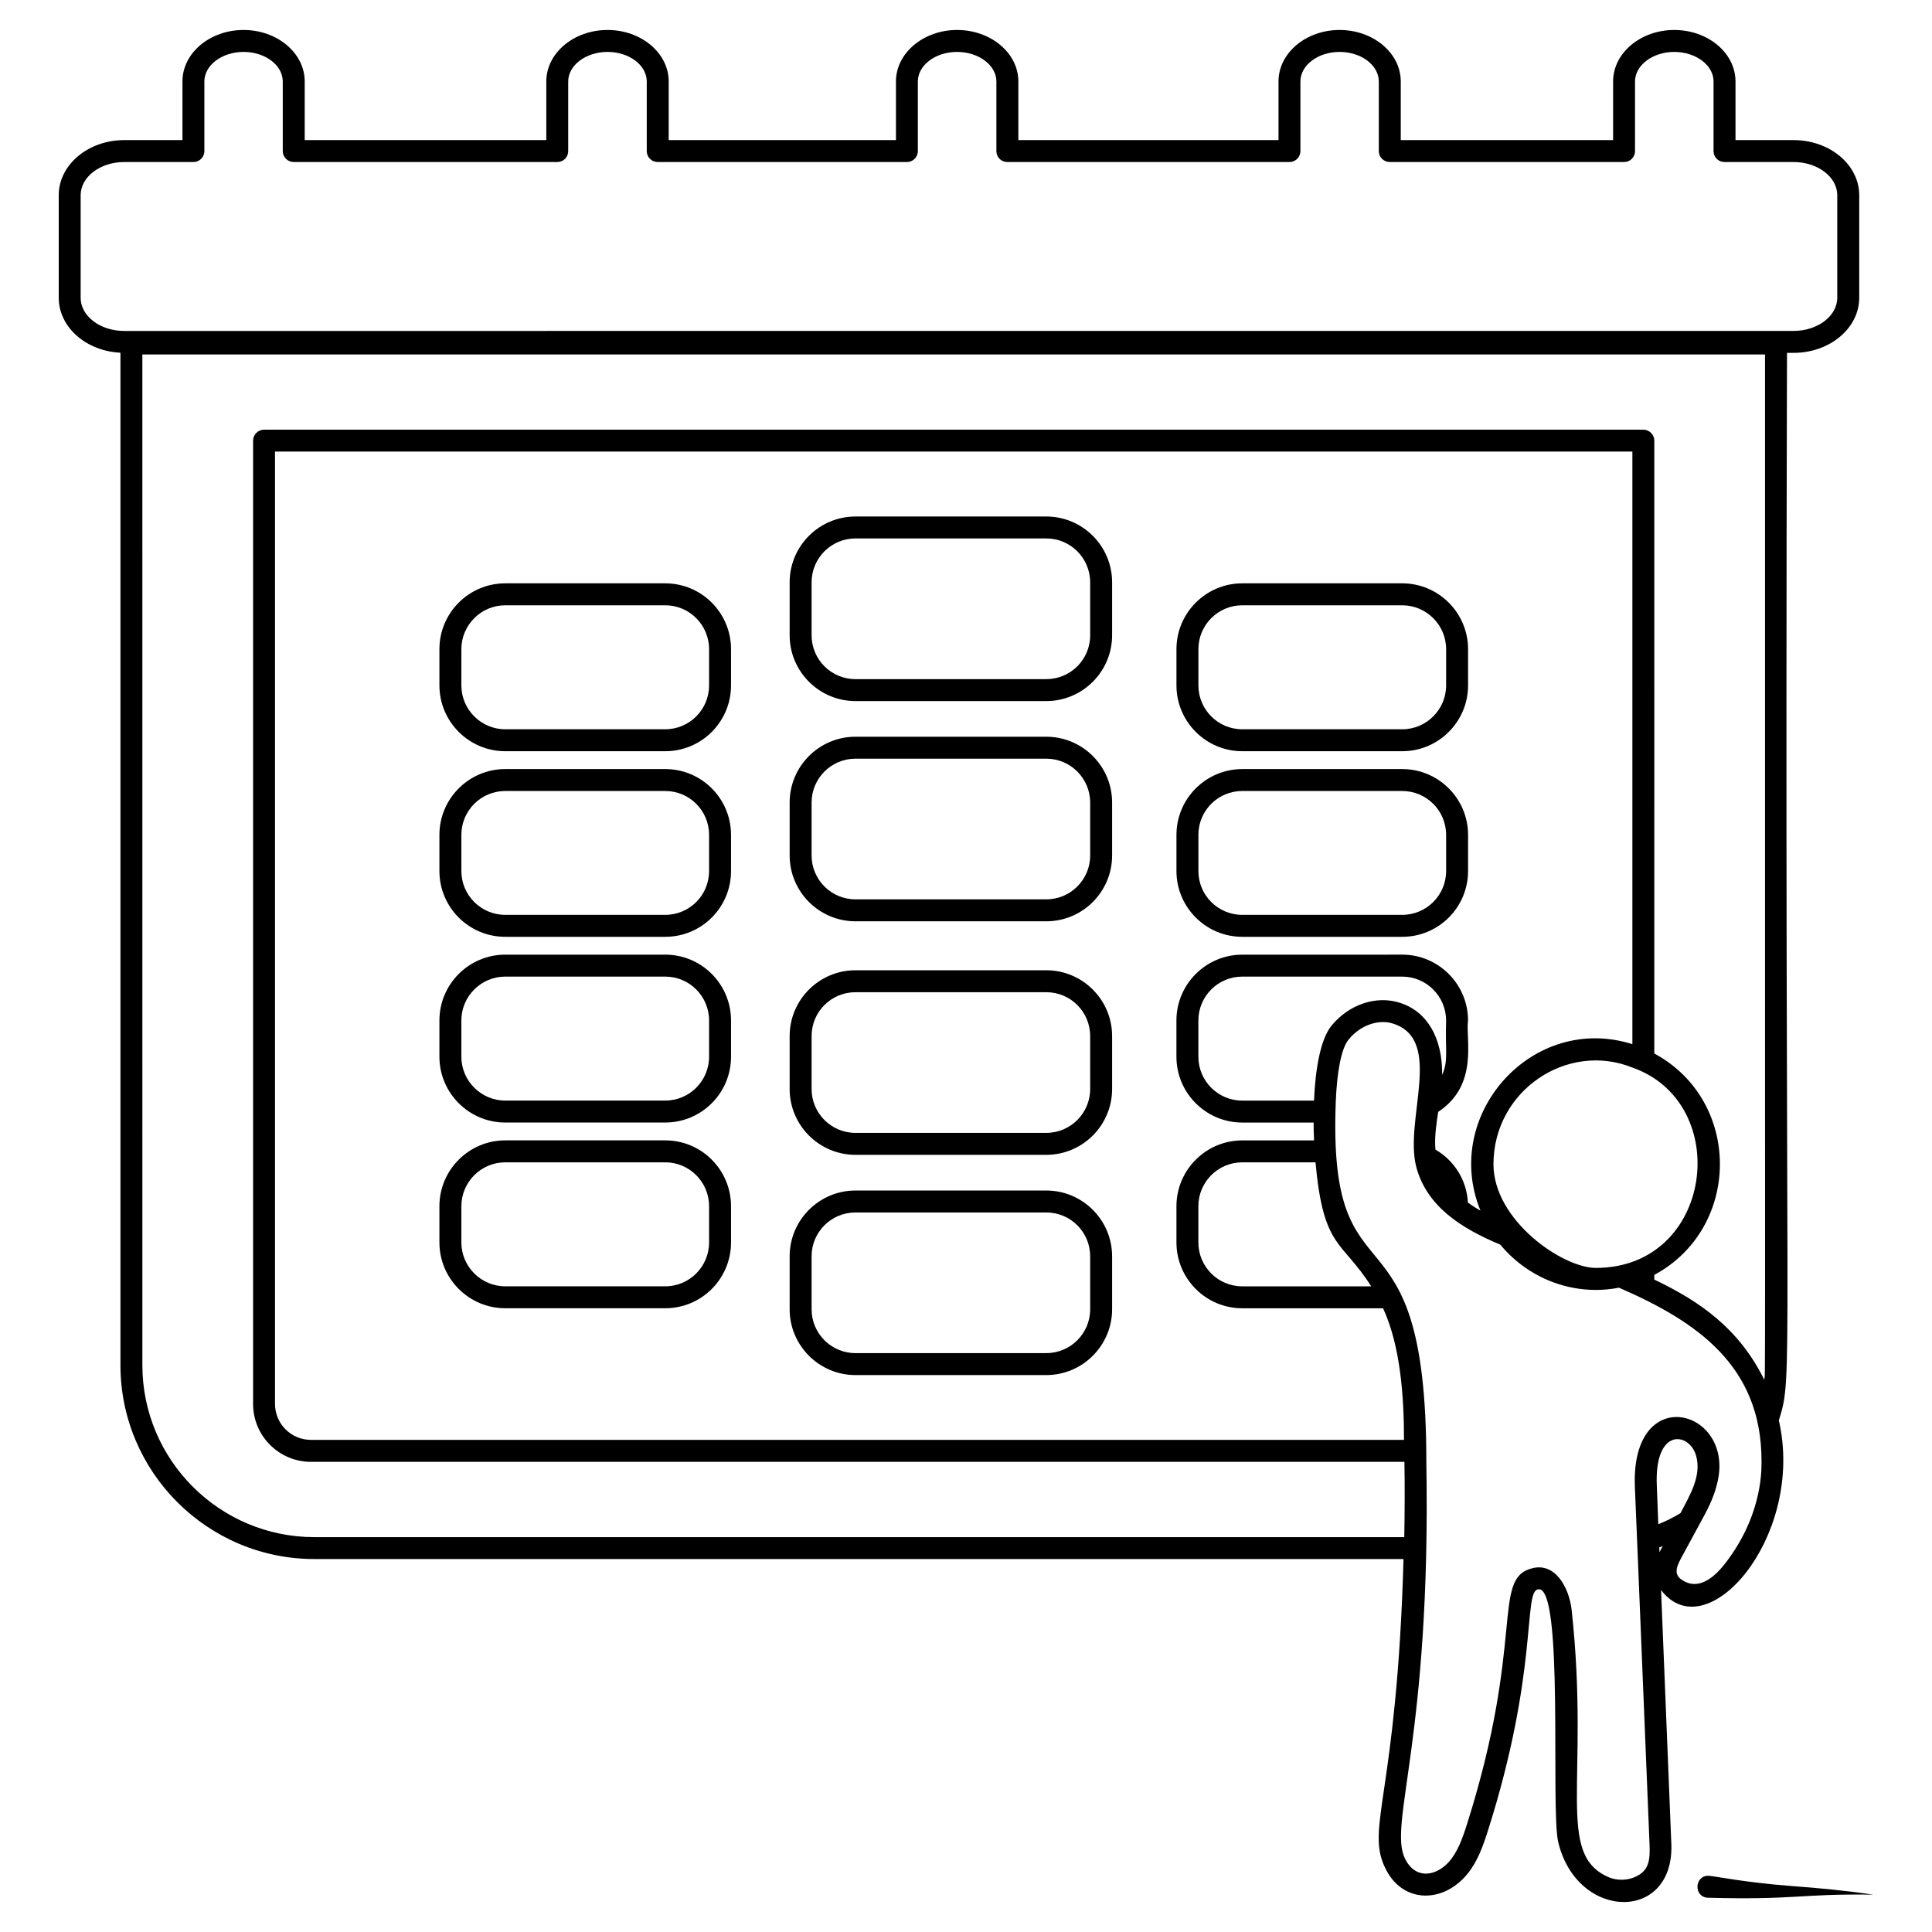
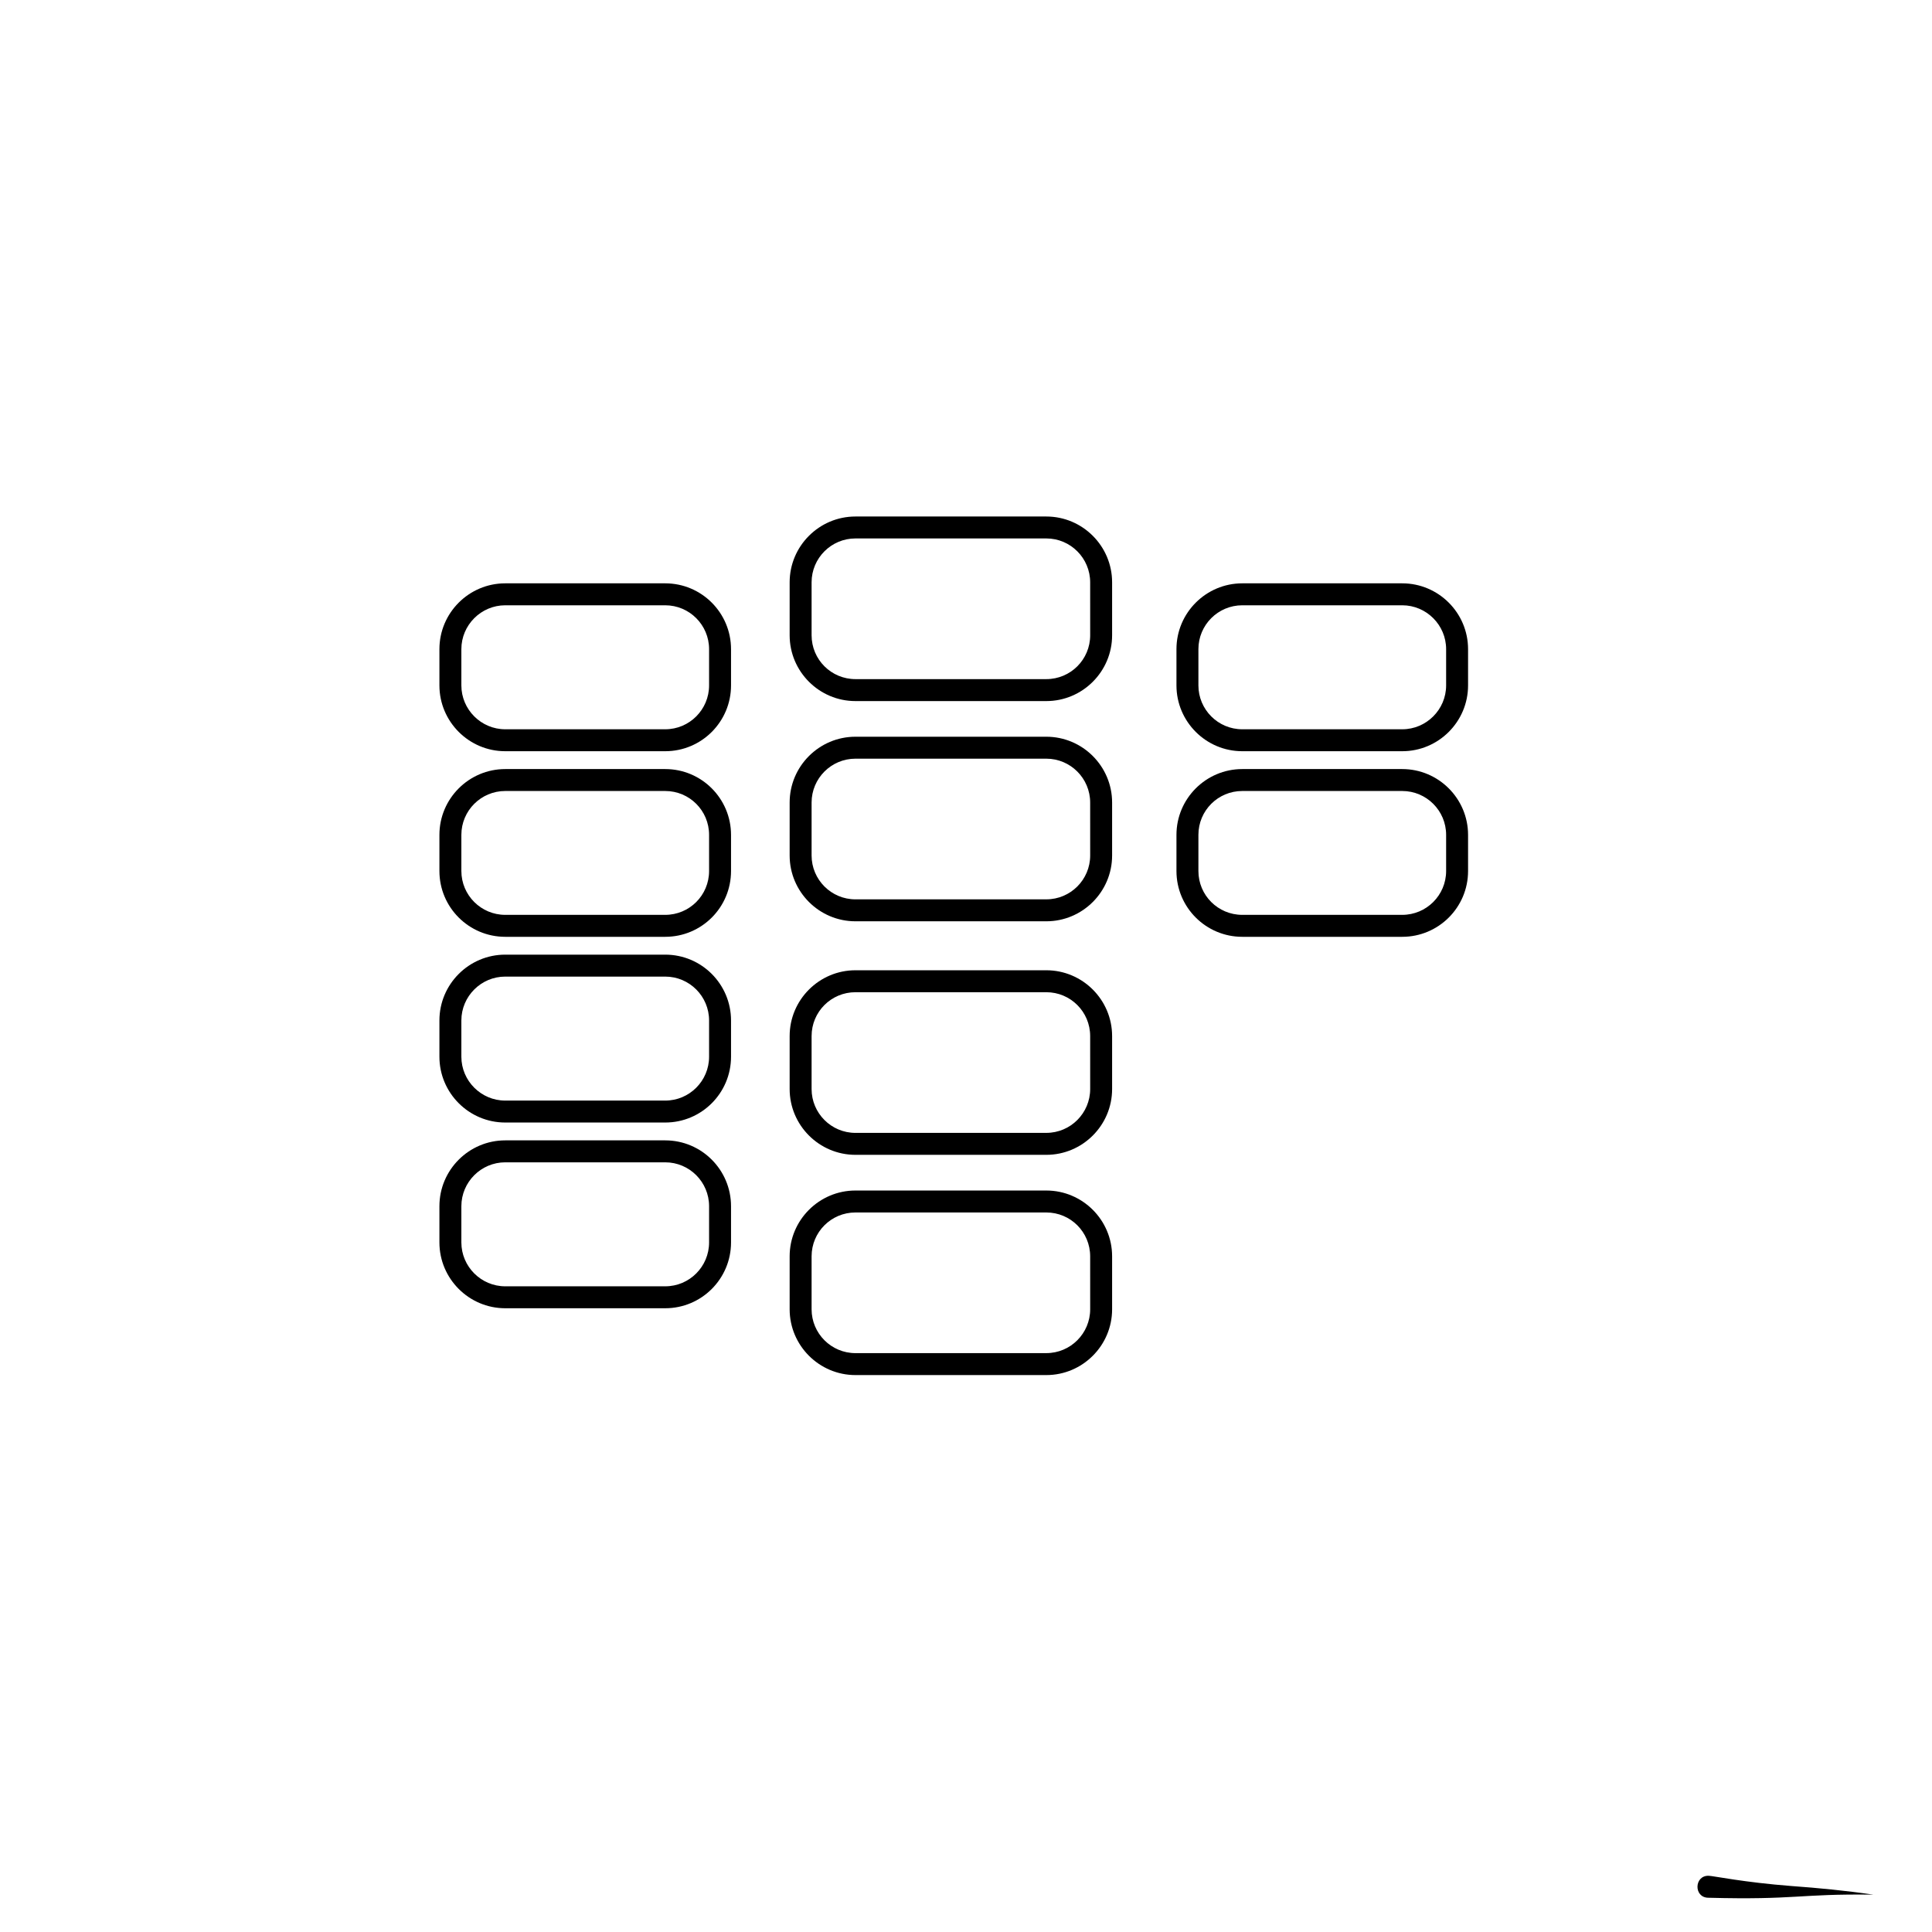
<svg xmlns="http://www.w3.org/2000/svg" fill="#000000" width="800px" height="800px" version="1.1" viewBox="144 144 512 512">
  <g>
    <path d="m320.29 298.59h-42.398c-9.609 0-17.441 7.828-17.441 17.441v9.609c0 9.609 7.828 17.441 17.441 17.441h42.398c9.648 0 17.441-7.828 17.441-17.441v-9.609c-0.004-9.613-7.793-17.441-17.441-17.441zm11.625 27.051c0 6.394-5.191 11.625-11.625 11.625h-42.398c-6.394 0-11.625-5.231-11.625-11.625v-9.609c0-6.394 5.231-11.625 11.625-11.625h42.398c6.434 0 11.625 5.231 11.625 11.625z" />
    <path d="m320.29 347.81h-42.398c-9.609 0-17.441 7.828-17.441 17.441v9.574c0 9.648 7.828 17.441 17.441 17.441h42.398c9.648 0 17.441-7.789 17.441-17.441v-9.574c-0.004-9.613-7.793-17.441-17.441-17.441zm11.625 27.012c0 6.434-5.191 11.625-11.625 11.625h-42.398c-6.394 0-11.625-5.191-11.625-11.625v-9.574c0-6.434 5.231-11.625 11.625-11.625h42.398c6.434 0 11.625 5.195 11.625 11.625z" />
    <path d="m320.29 396.99h-42.398c-9.609 0-17.441 7.828-17.441 17.441v9.609c0 9.609 7.828 17.441 17.441 17.441h42.398c9.648 0 17.441-7.828 17.441-17.441v-9.609c-0.004-9.613-7.793-17.441-17.441-17.441zm11.625 27.051c0 6.394-5.191 11.625-11.625 11.625h-42.398c-6.394 0-11.625-5.231-11.625-11.625v-9.609c0-6.394 5.231-11.625 11.625-11.625h42.398c6.434 0 11.625 5.231 11.625 11.625z" />
    <path d="m320.29 446.21h-42.398c-9.609 0-17.441 7.828-17.441 17.441v9.609c0 9.609 7.828 17.441 17.441 17.441h42.398c9.648 0 17.441-7.828 17.441-17.441v-9.609c-0.004-9.613-7.793-17.441-17.441-17.441zm11.625 27.051c0 6.394-5.191 11.625-11.625 11.625h-42.398c-6.394 0-11.625-5.231-11.625-11.625v-9.609c0-6.394 5.231-11.625 11.625-11.625h42.398c6.434 0 11.625 5.231 11.625 11.625z" />
    <path d="m421.28 280.88h-50.574c-9.609 0-17.441 7.828-17.441 17.441v14.031c0 9.609 7.828 17.441 17.441 17.441h50.574c9.609 0 17.441-7.828 17.441-17.441v-14.031c0-9.613-7.828-17.441-17.441-17.441zm11.629 31.469c0 6.434-5.191 11.625-11.625 11.625h-50.578c-6.434 0-11.625-5.195-11.625-11.625v-14.031c0-6.394 5.191-11.625 11.625-11.625h50.574c6.434 0 11.625 5.231 11.625 11.625z" />
    <path d="m421.28 339.24h-50.574c-9.609 0-17.441 7.828-17.441 17.441v14.031c0 9.609 7.828 17.441 17.441 17.441h50.574c9.609 0 17.441-7.828 17.441-17.441v-14.031c0-9.613-7.828-17.441-17.441-17.441zm11.629 31.469c0 6.394-5.191 11.625-11.625 11.625l-50.578 0.004c-6.434 0-11.625-5.231-11.625-11.625v-14.031c0-6.394 5.191-11.625 11.625-11.625h50.574c6.434 0 11.625 5.231 11.625 11.625z" />
    <path d="m421.28 401.13h-50.574c-9.609 0-17.441 7.828-17.441 17.441v14.031c0 9.609 7.828 17.441 17.441 17.441h50.574c9.609 0 17.441-7.828 17.441-17.441v-14.031c0-9.613-7.828-17.441-17.441-17.441zm11.629 31.469c0 6.394-5.191 11.625-11.625 11.625l-50.578 0.004c-6.434 0-11.625-5.231-11.625-11.625v-14.031c0-6.434 5.191-11.625 11.625-11.625h50.574c6.434 0 11.625 5.195 11.625 11.625z" />
    <path d="m421.28 459.5h-50.574c-9.609 0-17.441 7.828-17.441 17.441v14.027c0 9.609 7.828 17.441 17.441 17.441h50.574c9.609 0 17.441-7.828 17.441-17.441v-14.027c0-9.613-7.828-17.441-17.441-17.441zm11.629 31.465c0 6.394-5.191 11.625-11.625 11.625l-50.578 0.004c-6.434 0-11.625-5.231-11.625-11.625v-14.027c0-6.434 5.191-11.625 11.625-11.625h50.574c6.434 0 11.625 5.195 11.625 11.625z" />
    <path d="m515.61 298.59h-42.395c-9.609 0-17.441 7.828-17.441 17.441v9.609c0 9.609 7.828 17.441 17.441 17.441h42.398c9.609 0 17.441-7.828 17.441-17.441v-9.609c-0.004-9.613-7.832-17.441-17.445-17.441zm11.629 27.051c0 6.394-5.231 11.625-11.625 11.625h-42.398c-6.434 0-11.625-5.231-11.625-11.625v-9.609c0-6.394 5.191-11.625 11.625-11.625h42.398c6.394 0 11.625 5.231 11.625 11.625z" />
    <path d="m515.61 347.81h-42.395c-9.609 0-17.441 7.828-17.441 17.441v9.574c0 9.648 7.828 17.441 17.441 17.441h42.398c9.609 0 17.441-7.789 17.441-17.441v-9.574c-0.004-9.613-7.832-17.441-17.445-17.441zm11.629 27.012c0 6.434-5.231 11.625-11.625 11.625h-42.398c-6.434 0-11.625-5.191-11.625-11.625v-9.574c0-6.434 5.191-11.625 11.625-11.625h42.398c6.394 0 11.625 5.195 11.625 11.625z" />
    <path d="m618.69 643.81c-12.355-0.945-20.637-2.676-21.875-2.711-3.848-0.102-4.008 5.727-0.152 5.824 23.621 0.613 23.738-1.074 43.766-0.824-7.188-1.059-14.492-1.762-21.738-2.289z" />
-     <path d="m584.2 565.38c11.988 15.73 37.449-13.441 31.508-43.562-0.078-0.465-0.195-0.93-0.309-1.355 3.981-12.91 1.434-5.219 2.172-282.95h1.742c9.609 0 17.402-6.551 17.402-14.609v-27.168c0-8.059-7.789-14.609-17.402-14.609h-15.387v-15.543c0-7.519-7.285-13.641-16.238-13.641-8.914 0-16.199 6.125-16.199 13.641v15.539l-56.273 0.004v-15.543c0-7.519-7.285-13.641-16.199-13.641-8.953 0-16.199 6.125-16.199 13.641v15.539h-68.945v-15.539c0-7.519-7.285-13.641-16.238-13.641-8.914 0-16.199 6.125-16.199 13.641v15.539l-60.223 0.004v-15.543c0-7.519-7.285-13.641-16.199-13.641-8.953 0-16.238 6.125-16.238 13.641v15.539l-64.023 0.004v-15.543c0-7.519-7.285-13.641-16.199-13.641-8.953 0-16.199 6.125-16.199 13.641v15.539l-15.426 0.004c-9.574 0-17.363 6.551-17.363 14.609v27.168c0 7.789 7.246 14.145 16.355 14.57v268.3c0 28.328 23.059 51.387 51.387 51.387h288.64c-1.758 62.566-10.105 70.992-4.883 81.812 4.356 9.23 14.652 9.523 21.16 2.402 3.18-3.488 4.727-7.945 6.086-12.207 13.379-42.113 9.395-63.035 13.176-63.945 7.137-2.039 3.363 58.438 5.465 66.969 5.012 20.98 31.055 21.289 29.957 0.117zm-1.125-27.594c-0.711-15.512 8.539-14.297 10.387-8.098 1.574 5.434-1.688 10.605-4.109 15.309-1.859 1.125-3.836 2.133-5.891 2.945zm-417.7-314.88v-27.168c0-4.844 5.152-8.797 11.547-8.797h18.332c1.59 0 2.906-1.277 2.906-2.906v-18.449c0-4.301 4.652-7.828 10.387-7.828 5.734 0 10.387 3.527 10.387 7.828v18.445c0 1.629 1.316 2.906 2.906 2.906h69.836c1.629 0 2.906-1.277 2.906-2.906v-18.445c0-4.301 4.688-7.828 10.426-7.828 5.734 0 10.387 3.527 10.387 7.828v18.445c0 1.629 1.316 2.906 2.906 2.906l66.035 0.004c1.59 0 2.906-1.277 2.906-2.906v-18.449c0-4.301 4.648-7.828 10.387-7.828 5.734 0 10.426 3.527 10.426 7.828v18.445c0 1.629 1.277 2.906 2.906 2.906h74.758c1.59 0 2.906-1.277 2.906-2.906v-18.445c0-4.301 4.652-7.828 10.387-7.828s10.387 3.527 10.387 7.828v18.445c0 1.629 1.316 2.906 2.906 2.906h62.086c1.629 0 2.906-1.277 2.906-2.906v-18.445c0-4.301 4.688-7.828 10.387-7.828 5.734 0 10.426 3.527 10.426 7.828v18.445c0 1.629 1.277 2.906 2.906 2.906h18.293c6.394 0 11.586 3.953 11.586 8.797v27.168c0 4.844-5.191 8.797-11.586 8.797l-442.39 0.004c-6.394 0-11.547-3.953-11.547-8.797zm61.93 328.45c-25.152 0-45.574-20.461-45.574-45.574l-0.004-267.84h430.02c-0.039 285.86 0.141 268.94-0.195 271.71-6.715-13.602-17.074-20.793-29.145-26.547v-1.242c23.129-12.477 23.23-46.145 0-58.676l0.004-162.41c0-1.59-1.316-2.906-2.906-2.906h-365.53c-1.59 0-2.906 1.316-2.906 2.906v255.28c0 8.488 6.898 15.348 15.348 15.348h289.77c0.117 6.625 0.078 13.293-0.039 19.957zm312.48-98.824c0-19.488 19.527-32.578 36.816-25.617 26.824 9.438 21.488 53.094-9.688 53.094-8.836 0-27.129-12.613-27.129-27.477zm-6.781 10.152c-0.309-6.008-3.684-11.199-8.605-14.031-0.27-3.176 0.195-6.512 0.738-10 10.891-7.172 7.188-19.391 7.906-24.223 0-9.609-7.828-17.441-17.441-17.441l-42.395 0.008c-9.609 0-17.441 7.828-17.441 17.441v9.609c0 9.609 7.828 17.441 17.441 17.441h18.914c0 1.59 0.039 3.141 0.117 4.731h-19.027c-9.609 0-17.441 7.828-17.441 17.441v9.609c0 9.609 7.828 17.441 17.441 17.441h37.32c4.578 9.922 5.543 23.223 5.543 34.879l-289.66-0.008c-5.269 0-9.535-4.262-9.535-9.535v-252.37h359.72v157.04c-26.484-8.379-50.641 18.688-40.266 44.102-1.199-0.66-2.285-1.355-3.332-2.133zm-40.77-27.012h-19.027c-6.434 0-11.625-5.231-11.625-11.625v-9.609c0-6.394 5.191-11.625 11.625-11.625h42.398c6.394 0 11.625 5.231 11.625 11.625-0.25 8.34 0.641 10.645-1.047 14.418 0.117-9.727-3.914-16.742-11.082-19.066-6.277-2.094-13.602 0.348-18.254 6.047-2.832 3.481-4.266 11.191-4.613 19.836zm15.152 49.219h-34.18c-6.434 0-11.625-5.231-11.625-11.625v-9.609c0-6.394 5.191-11.625 11.625-11.625h19.414c2.102 23 6.894 20.48 14.766 32.859zm69.914 156.53c-2.133 0.93-4.688 0.969-6.742 0.156-14.609-6.027-5.141-25.535-10.039-70.805-0.695-6.32-4.508-12.754-10.504-11.16-10.793 2.731-1.762 18.918-17.246 67.82-1.203 3.797-2.481 7.402-4.844 10.039-3.504 3.856-8.941 4.641-11.625-1.008-4.41-9.188 6.984-31.852 5.695-105.06 0-72.527-26.309-38.773-23.988-95.723 0.309-7.402 1.395-13.758 3.371-16.16 3.398-4.219 8.457-5.422 11.898-4.223 13.352 4.406 2.887 25.234 6.008 37.785 2.758 10.703 12.137 16.504 22.324 20.773 7.938 9.559 20.094 13.617 31.43 11.395 20.742 8.996 37.785 20.742 37.785 45.926-0.09 0.52 0.98 13.578-9.766 27.32-3.035 3.875-7.184 6.992-11.277 4.223-2.484-1.609-1.355-3.797 0.078-6.434 0.211-0.391 5.238-9.652 4.922-9.066 1.512-2.754 3.332-6.125 4.223-9.844 5.289-19.828-22.891-27.73-21.742 0.66 0.016 0.398 0.785 18.91 0.738 17.75l3.141 76.773c0.164 4.184 0.035 7.152-3.84 8.863zm6.434-87.352c0.309-0.078 0.582-0.195 0.891-0.348-0.27 0.504-0.543 1.047-0.852 1.629z" />
  </g>
</svg>